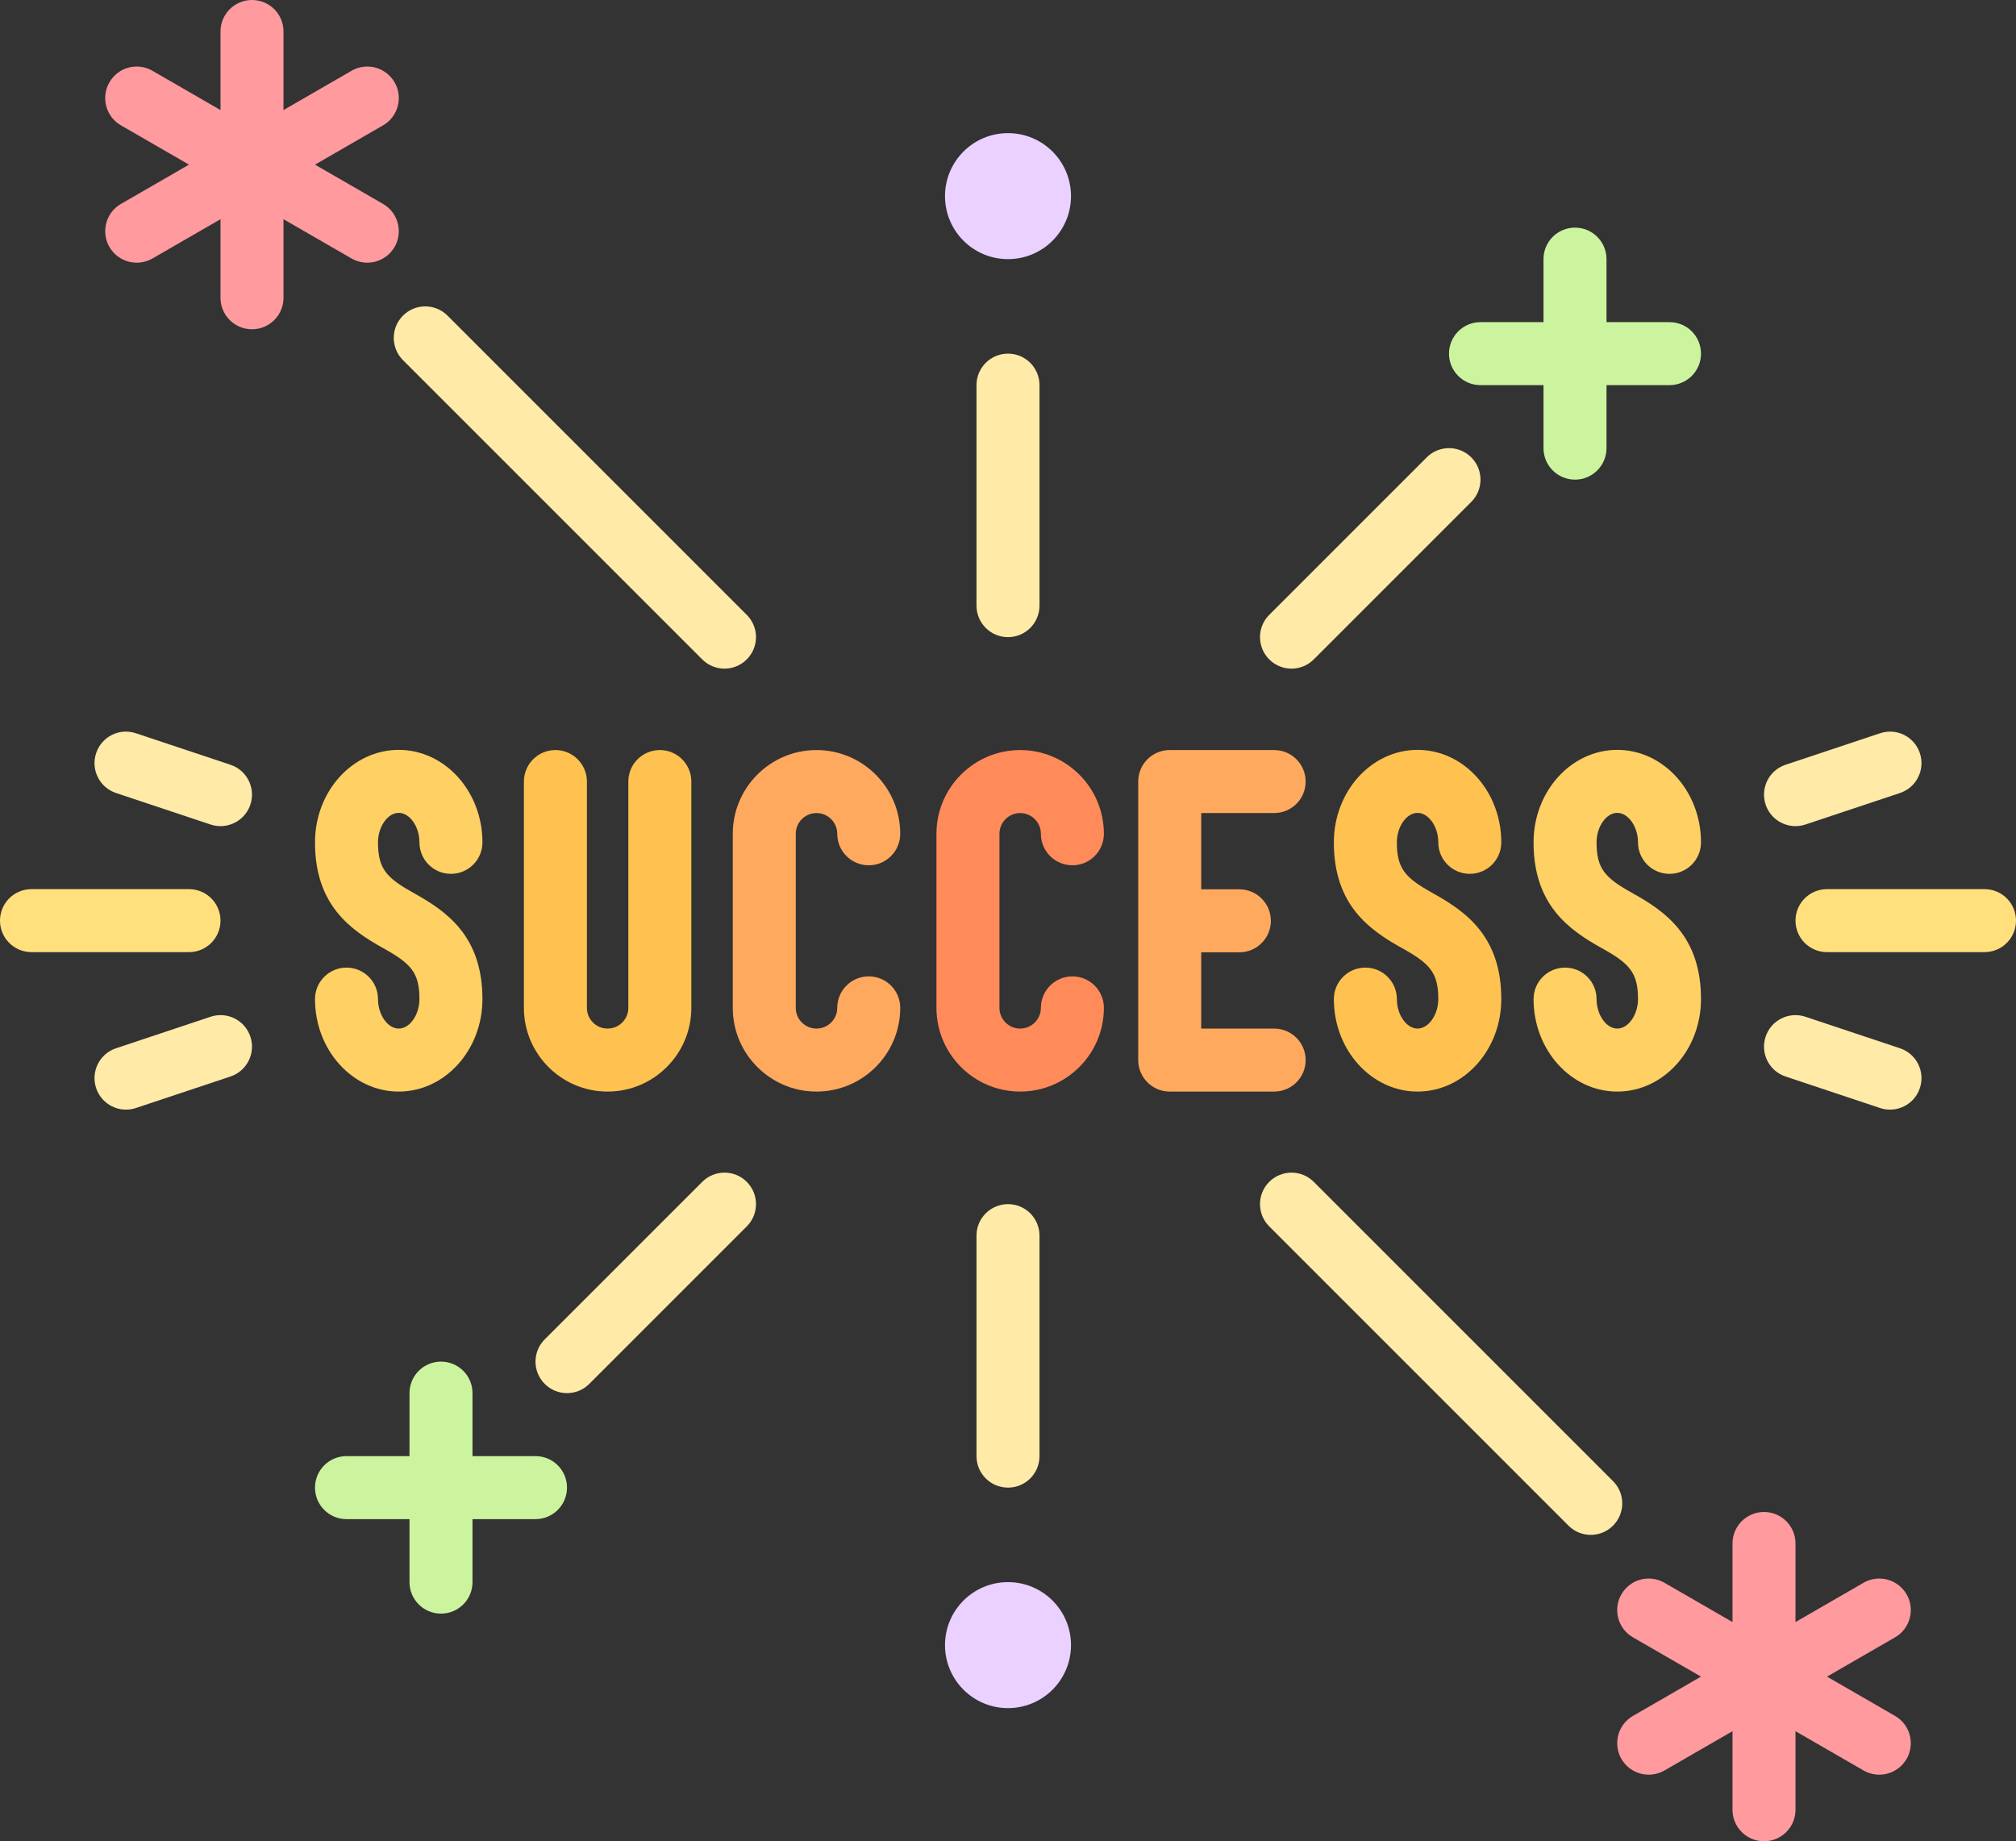
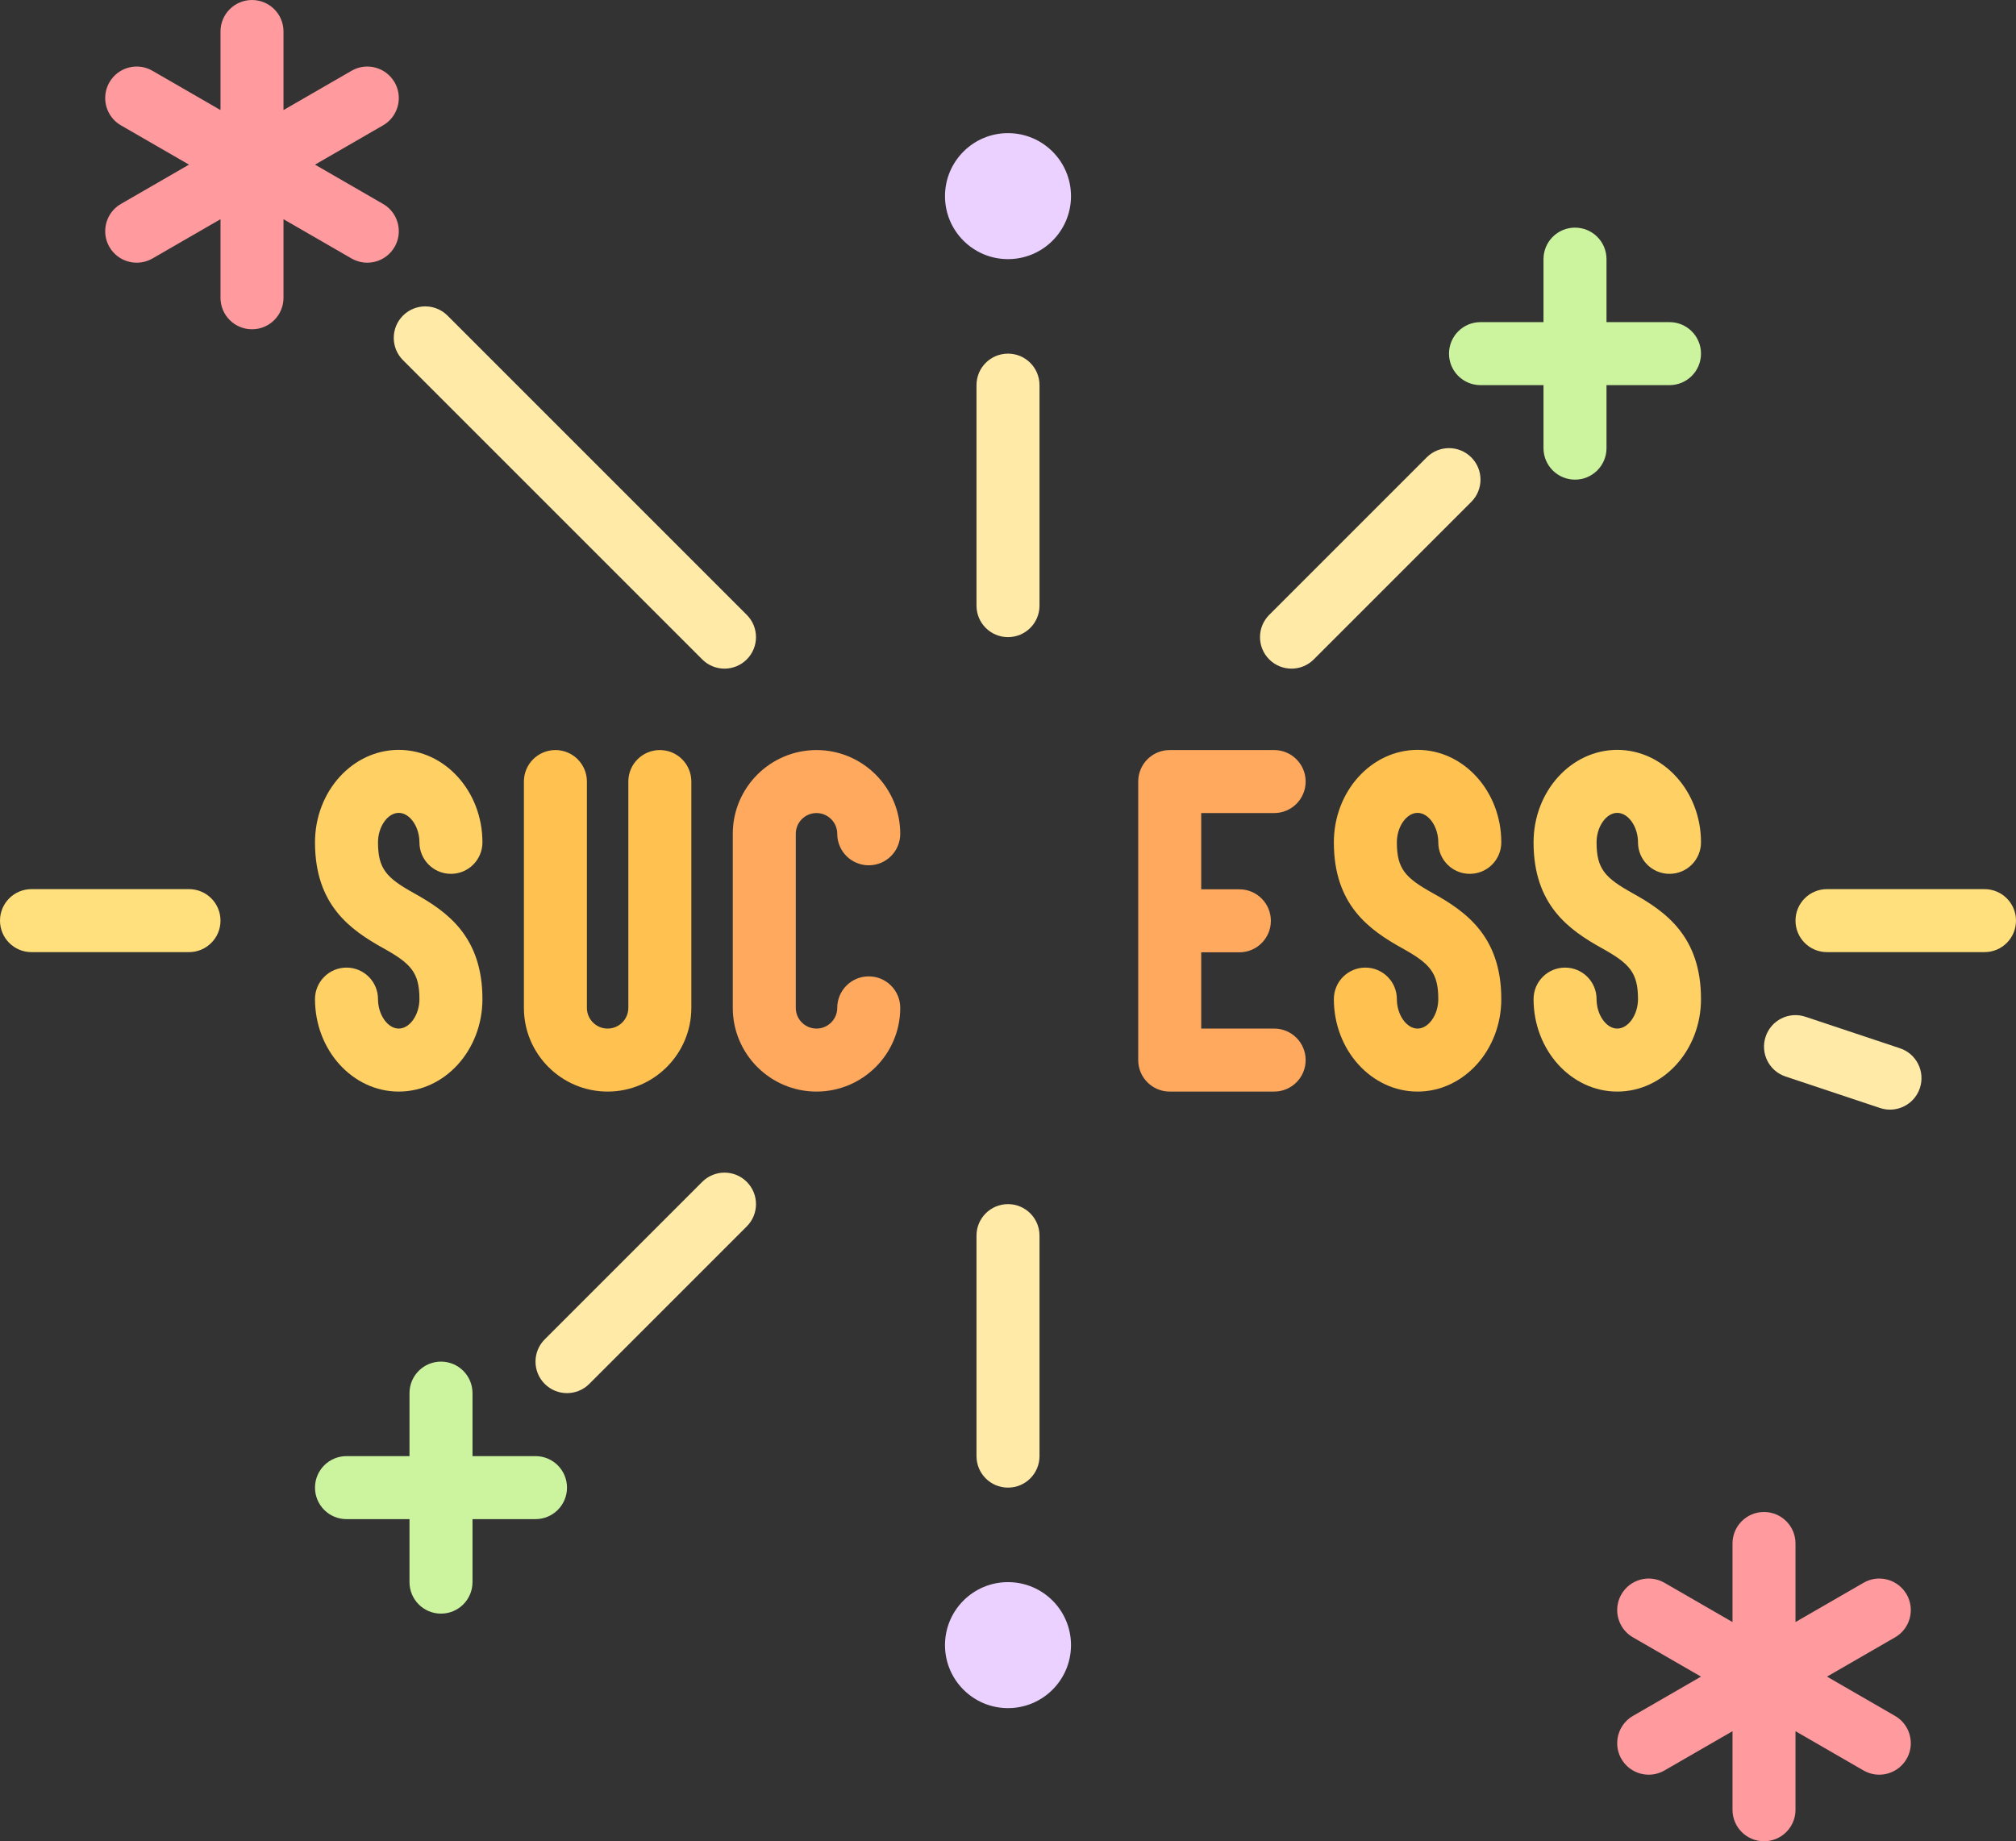
<svg xmlns="http://www.w3.org/2000/svg" height="467.6" preserveAspectRatio="xMidYMid meet" version="1.0" viewBox="0.0 0.0 512.0 467.6" width="512.0" zoomAndPan="magnify">
  <rect x="0.0" y="0.0" width="512.0" height="467.6" fill="#333333" stroke="none" />
  <g>
    <g id="change1_1">
      <path d="M 101.266 277.227 C 89.539 277.227 80 266.695 80 253.742 C 80 249.32 83.578 245.742 88 245.742 C 92.422 245.742 96 249.32 96 253.742 C 96 257.727 98.461 261.227 101.266 261.227 C 104.07 261.227 106.523 257.727 106.523 253.742 C 106.523 246.992 104.352 244.703 97.375 240.828 C 88.969 236.156 80 229.844 80 213.93 C 80 200.977 89.539 190.445 101.266 190.445 C 112.984 190.445 122.523 200.977 122.523 213.93 C 122.523 218.352 118.945 221.93 114.523 221.93 C 110.102 221.93 106.523 218.352 106.523 213.93 C 106.523 209.945 104.07 206.445 101.266 206.445 C 98.461 206.445 96 209.945 96 213.93 C 96 220.68 98.172 222.969 105.148 226.844 C 113.555 231.516 122.523 237.836 122.523 253.742 C 122.523 266.695 112.984 277.227 101.266 277.227 Z M 101.266 277.227" fill="#ffd064" />
    </g>
    <g id="change2_1">
      <path d="M 154.312 277.227 C 142.594 277.227 133.055 267.688 133.055 255.969 L 133.055 198.492 C 133.055 194.07 136.633 190.492 141.055 190.492 C 145.477 190.492 149.055 194.07 149.055 198.492 L 149.055 255.969 C 149.055 258.867 151.414 261.227 154.312 261.227 C 157.219 261.227 159.578 258.867 159.578 255.969 L 159.578 198.492 C 159.578 194.07 163.156 190.492 167.578 190.492 C 172 190.492 175.578 194.07 175.578 198.492 L 175.578 255.969 C 175.578 267.688 166.039 277.227 154.312 277.227 Z M 154.312 277.227" fill="#ffc250" />
    </g>
    <g id="change3_1">
      <path d="M 207.367 277.227 C 195.641 277.227 186.102 267.688 186.102 255.969 L 186.102 211.758 C 186.102 200.031 195.641 190.492 207.367 190.492 C 219.094 190.492 228.633 200.031 228.633 211.758 C 228.633 216.18 225.055 219.758 220.633 219.758 C 216.211 219.758 212.633 216.18 212.633 211.758 C 212.633 208.852 210.273 206.492 207.367 206.492 C 204.461 206.492 202.102 208.852 202.102 211.758 L 202.102 255.969 C 202.102 258.867 204.461 261.227 207.367 261.227 C 210.273 261.227 212.633 258.867 212.633 255.969 C 212.633 251.547 216.211 247.969 220.633 247.969 C 225.055 247.969 228.633 251.547 228.633 255.969 C 228.633 267.688 219.094 277.227 207.367 277.227 Z M 207.367 277.227" fill="#ffa95f" />
    </g>
    <g id="change4_1">
-       <path d="M 259.086 277.227 C 247.367 277.227 237.828 267.688 237.828 255.969 L 237.828 211.758 C 237.828 200.031 247.367 190.492 259.086 190.492 C 270.812 190.492 280.352 200.031 280.352 211.758 C 280.352 216.18 276.773 219.758 272.352 219.758 C 267.93 219.758 264.352 216.18 264.352 211.758 C 264.352 208.852 261.992 206.492 259.086 206.492 C 256.188 206.492 253.828 208.852 253.828 211.758 L 253.828 255.969 C 253.828 258.867 256.188 261.227 259.086 261.227 C 261.992 261.227 264.352 258.867 264.352 255.969 C 264.352 251.547 267.93 247.969 272.352 247.969 C 276.773 247.969 280.352 251.547 280.352 255.969 C 280.352 267.688 270.812 277.227 259.086 277.227 Z M 259.086 277.227" fill="#ff8b5a" />
-     </g>
+       </g>
    <g id="change3_2">
      <path d="M 323.594 261.227 L 305.07 261.227 L 305.07 241.859 L 314.758 241.859 C 319.18 241.859 322.758 238.281 322.758 233.859 C 322.758 229.438 319.18 225.859 314.758 225.859 L 305.07 225.859 L 305.07 206.492 L 323.594 206.492 C 328.016 206.492 331.594 202.914 331.594 198.492 C 331.594 194.07 328.016 190.492 323.594 190.492 L 297.07 190.492 C 292.648 190.492 289.07 194.07 289.07 198.492 L 289.07 269.227 C 289.07 273.648 292.648 277.227 297.07 277.227 L 323.594 277.227 C 328.016 277.227 331.594 273.648 331.594 269.227 C 331.594 264.805 328.016 261.227 323.594 261.227 Z M 323.594 261.227" fill="#ffa95f" />
    </g>
    <g id="change2_2">
      <path d="M 360.016 277.227 C 348.297 277.227 338.758 266.695 338.758 253.742 C 338.758 249.32 342.336 245.742 346.758 245.742 C 351.18 245.742 354.758 249.32 354.758 253.742 C 354.758 257.727 357.211 261.227 360.016 261.227 C 362.82 261.227 365.281 257.727 365.281 253.742 C 365.281 246.992 363.109 244.703 356.133 240.828 C 347.727 236.156 338.758 229.836 338.758 213.93 C 338.758 200.977 348.297 190.445 360.016 190.445 C 371.742 190.445 381.281 200.977 381.281 213.93 C 381.281 218.352 377.703 221.93 373.281 221.93 C 368.859 221.93 365.281 218.352 365.281 213.93 C 365.281 209.945 362.82 206.445 360.016 206.445 C 357.211 206.445 354.758 209.945 354.758 213.93 C 354.758 220.68 356.93 222.969 363.906 226.844 C 372.312 231.516 381.281 237.828 381.281 253.742 C 381.281 266.695 371.742 277.227 360.016 277.227 Z M 360.016 277.227" fill="#ffc250" />
    </g>
    <g id="change1_2">
      <path d="M 410.734 277.227 C 399.016 277.227 389.477 266.695 389.477 253.742 C 389.477 249.32 393.055 245.742 397.477 245.742 C 401.898 245.742 405.477 249.32 405.477 253.742 C 405.477 257.727 407.93 261.227 410.734 261.227 C 413.539 261.227 416 257.727 416 253.742 C 416 246.992 413.828 244.703 406.852 240.828 C 398.445 236.156 389.477 229.836 389.477 213.93 C 389.477 200.977 399.016 190.445 410.734 190.445 C 422.461 190.445 432 200.977 432 213.93 C 432 218.352 428.422 221.93 424 221.93 C 419.578 221.93 416 218.352 416 213.93 C 416 209.945 413.539 206.445 410.734 206.445 C 407.93 206.445 405.477 209.945 405.477 213.93 C 405.477 220.68 407.648 222.969 414.625 226.844 C 423.031 231.516 432 237.828 432 253.742 C 432 266.695 422.461 277.227 410.734 277.227 Z M 410.734 277.227" fill="#ffd064" />
    </g>
    <g id="change5_1">
      <path d="M 48 241.812 L 8 241.812 C 3.578 241.812 0 238.234 0 233.812 C 0 229.391 3.578 225.812 8 225.812 L 48 225.812 C 52.422 225.812 56 229.391 56 233.812 C 56 238.234 52.422 241.812 48 241.812 Z M 48 241.812" fill="#ffe07d" />
    </g>
    <g id="change6_1">
-       <path d="M 56 209.812 C 55.164 209.812 54.312 209.68 53.469 209.398 L 29.469 201.398 C 25.281 200.008 23.016 195.477 24.414 191.281 C 25.812 187.094 30.297 184.812 34.531 186.227 L 58.531 194.227 C 62.719 195.617 64.984 200.148 63.586 204.344 C 62.469 207.695 59.352 209.812 56 209.812 Z M 56 209.812" fill="#ffeaa8" />
-     </g>
+       </g>
    <g id="change6_2">
-       <path d="M 32 281.812 C 28.648 281.812 25.531 279.695 24.414 276.344 C 23.016 272.148 25.281 267.617 29.469 266.227 L 53.469 258.227 C 57.695 256.82 62.188 259.094 63.586 263.281 C 64.984 267.477 62.719 272.008 58.531 273.398 L 34.531 281.398 C 33.688 281.68 32.836 281.812 32 281.812 Z M 32 281.812" fill="#ffeaa8" />
-     </g>
+       </g>
    <g id="change5_2">
      <path d="M 504 241.812 L 464 241.812 C 459.578 241.812 456 238.234 456 233.812 C 456 229.391 459.578 225.812 464 225.812 L 504 225.812 C 508.422 225.812 512 229.391 512 233.812 C 512 238.234 508.422 241.812 504 241.812 Z M 504 241.812" fill="#ffe07d" />
    </g>
    <g id="change6_3">
-       <path d="M 456 209.812 C 452.648 209.812 449.531 207.695 448.414 204.344 C 447.016 200.148 449.281 195.617 453.469 194.227 L 477.469 186.227 C 481.688 184.812 486.195 187.094 487.586 191.281 C 488.984 195.477 486.719 200.008 482.531 201.398 L 458.531 209.398 C 457.688 209.68 456.836 209.812 456 209.812 Z M 456 209.812" fill="#ffeaa8" />
-     </g>
+       </g>
    <g id="change6_4">
      <path d="M 480 281.812 C 479.164 281.812 478.312 281.68 477.469 281.398 L 453.469 273.398 C 449.281 272.008 447.016 267.477 448.414 263.281 C 449.812 259.094 454.312 256.82 458.531 258.227 L 482.531 266.227 C 486.719 267.617 488.984 272.148 487.586 276.344 C 486.469 279.695 483.352 281.812 480 281.812 Z M 480 281.812" fill="#ffeaa8" />
    </g>
    <g id="change6_5">
      <path d="M 184 169.812 C 181.953 169.812 179.906 169.031 178.344 167.469 L 102.344 91.469 C 99.219 88.344 99.219 83.281 102.344 80.156 C 105.469 77.031 110.531 77.031 113.656 80.156 L 189.656 156.156 C 192.781 159.281 192.781 164.344 189.656 167.469 C 188.094 169.031 186.047 169.812 184 169.812 Z M 184 169.812" fill="#ffeaa8" />
    </g>
    <g id="change7_1">
      <path d="M 64 83.625 C 59.578 83.625 56 80.047 56 75.625 L 56 55.672 L 38.719 65.648 C 34.898 67.844 30 66.555 27.789 62.719 C 27.062 61.461 26.719 60.086 26.719 58.727 C 26.719 55.961 28.148 53.273 30.719 51.789 L 48 41.812 L 30.719 31.836 C 28.148 30.352 26.719 27.664 26.719 24.898 C 26.719 23.539 27.062 22.164 27.789 20.906 C 30 17.07 34.898 15.758 38.719 17.977 L 56 27.953 L 56 8 C 56 3.578 59.578 0 64 0 C 68.422 0 72 3.578 72 8 L 72 27.953 L 89.281 17.977 C 93.094 15.758 97.992 17.07 100.211 20.906 C 100.938 22.164 101.281 23.539 101.281 24.898 C 101.281 27.664 99.852 30.352 97.281 31.836 L 80 41.812 L 97.281 51.789 C 99.852 53.273 101.281 55.961 101.281 58.727 C 101.281 60.086 100.938 61.461 100.211 62.719 C 97.992 66.555 93.094 67.844 89.281 65.648 L 72 55.672 L 72 75.625 C 72 80.047 68.422 83.625 64 83.625 Z M 64 83.625" fill="#ff9a9f" />
    </g>
    <g id="change6_6">
-       <path d="M 404 389.812 C 401.953 389.812 399.906 389.031 398.344 387.469 L 322.344 311.469 C 319.219 308.344 319.219 303.281 322.344 300.156 C 325.469 297.031 330.531 297.031 333.656 300.156 L 409.656 376.156 C 412.781 379.281 412.781 384.344 409.656 387.469 C 408.094 389.031 406.047 389.812 404 389.812 Z M 404 389.812" fill="#ffeaa8" />
-     </g>
+       </g>
    <g id="change7_2">
      <path d="M 448 467.625 C 443.578 467.625 440 464.047 440 459.625 L 440 439.672 L 422.719 449.648 C 418.898 451.852 414 450.547 411.789 446.719 C 411.062 445.461 410.719 444.086 410.719 442.727 C 410.719 439.961 412.148 437.273 414.719 435.789 L 432 425.812 L 414.719 415.836 C 412.148 414.352 410.719 411.664 410.719 408.898 C 410.719 407.539 411.062 406.164 411.789 404.906 C 414 401.07 418.898 399.766 422.719 401.977 L 440 411.953 L 440 392 C 440 387.578 443.578 384 448 384 C 452.422 384 456 387.578 456 392 L 456 411.953 L 473.281 401.977 C 477.086 399.766 481.992 401.07 484.211 404.906 C 484.938 406.164 485.281 407.539 485.281 408.898 C 485.281 411.664 483.852 414.352 481.281 415.836 L 464 425.812 L 481.281 435.789 C 483.852 437.273 485.281 439.961 485.281 442.727 C 485.281 444.086 484.938 445.461 484.211 446.719 C 481.992 450.547 477.086 451.852 473.281 449.648 L 456 439.672 L 456 459.625 C 456 464.047 452.422 467.625 448 467.625 Z M 448 467.625" fill="#ff9a9f" />
    </g>
    <g id="change6_7">
      <path d="M 144 353.812 C 141.953 353.812 139.906 353.031 138.344 351.469 C 135.219 348.344 135.219 343.281 138.344 340.156 L 178.344 300.156 C 181.469 297.031 186.531 297.031 189.656 300.156 C 192.781 303.281 192.781 308.344 189.656 311.469 L 149.656 351.469 C 148.094 353.031 146.047 353.812 144 353.812 Z M 144 353.812" fill="#ffeaa8" />
    </g>
    <g id="change8_1">
      <path d="M 136 369.812 L 120 369.812 L 120 353.812 C 120 349.391 116.422 345.812 112 345.812 C 107.578 345.812 104 349.391 104 353.812 L 104 369.812 L 88 369.812 C 83.578 369.812 80 373.391 80 377.812 C 80 382.234 83.578 385.812 88 385.812 L 104 385.812 L 104 401.812 C 104 406.234 107.578 409.812 112 409.812 C 116.422 409.812 120 406.234 120 401.812 L 120 385.812 L 136 385.812 C 140.422 385.812 144 382.234 144 377.812 C 144 373.391 140.422 369.812 136 369.812 Z M 136 369.812" fill="#ccf49f" />
    </g>
    <g id="change6_8">
      <path d="M 328 169.812 C 325.953 169.812 323.906 169.031 322.344 167.469 C 319.219 164.344 319.219 159.281 322.344 156.156 L 362.344 116.156 C 365.469 113.031 370.531 113.031 373.656 116.156 C 376.781 119.281 376.781 124.344 373.656 127.469 L 333.656 167.469 C 332.094 169.031 330.047 169.812 328 169.812 Z M 328 169.812" fill="#ffeaa8" />
    </g>
    <g id="change8_2">
      <path d="M 424 81.812 L 408 81.812 L 408 65.812 C 408 61.391 404.422 57.812 400 57.812 C 395.578 57.812 392 61.391 392 65.812 L 392 81.812 L 376 81.812 C 371.578 81.812 368 85.391 368 89.812 C 368 94.234 371.578 97.812 376 97.812 L 392 97.812 L 392 113.812 C 392 118.234 395.578 121.812 400 121.812 C 404.422 121.812 408 118.234 408 113.812 L 408 97.812 L 424 97.812 C 428.422 97.812 432 94.234 432 89.812 C 432 85.391 428.422 81.812 424 81.812 Z M 424 81.812" fill="#ccf49f" />
    </g>
    <g id="change6_9">
      <path d="M 256 161.812 C 251.578 161.812 248 158.234 248 153.812 L 248 97.812 C 248 93.391 251.578 89.812 256 89.812 C 260.422 89.812 264 93.391 264 97.812 L 264 153.812 C 264 158.234 260.422 161.812 256 161.812 Z M 256 161.812" fill="#ffeaa8" />
    </g>
    <g id="change9_1">
      <path d="M 272 49.812 C 272 58.648 264.836 65.812 256 65.812 C 247.164 65.812 240 58.648 240 49.812 C 240 40.977 247.164 33.812 256 33.812 C 264.836 33.812 272 40.977 272 49.812 Z M 272 49.812" fill="#ead1ff" />
    </g>
    <g id="change6_10">
      <path d="M 256 377.812 C 251.578 377.812 248 374.234 248 369.812 L 248 313.812 C 248 309.391 251.578 305.812 256 305.812 C 260.422 305.812 264 309.391 264 313.812 L 264 369.812 C 264 374.234 260.422 377.812 256 377.812 Z M 256 377.812" fill="#ffeaa8" />
    </g>
    <g id="change9_2">
      <path d="M 272 417.812 C 272 426.648 264.836 433.812 256 433.812 C 247.164 433.812 240 426.648 240 417.812 C 240 408.977 247.164 401.812 256 401.812 C 264.836 401.812 272 408.977 272 417.812 Z M 272 417.812" fill="#ead1ff" />
    </g>
  </g>
</svg>